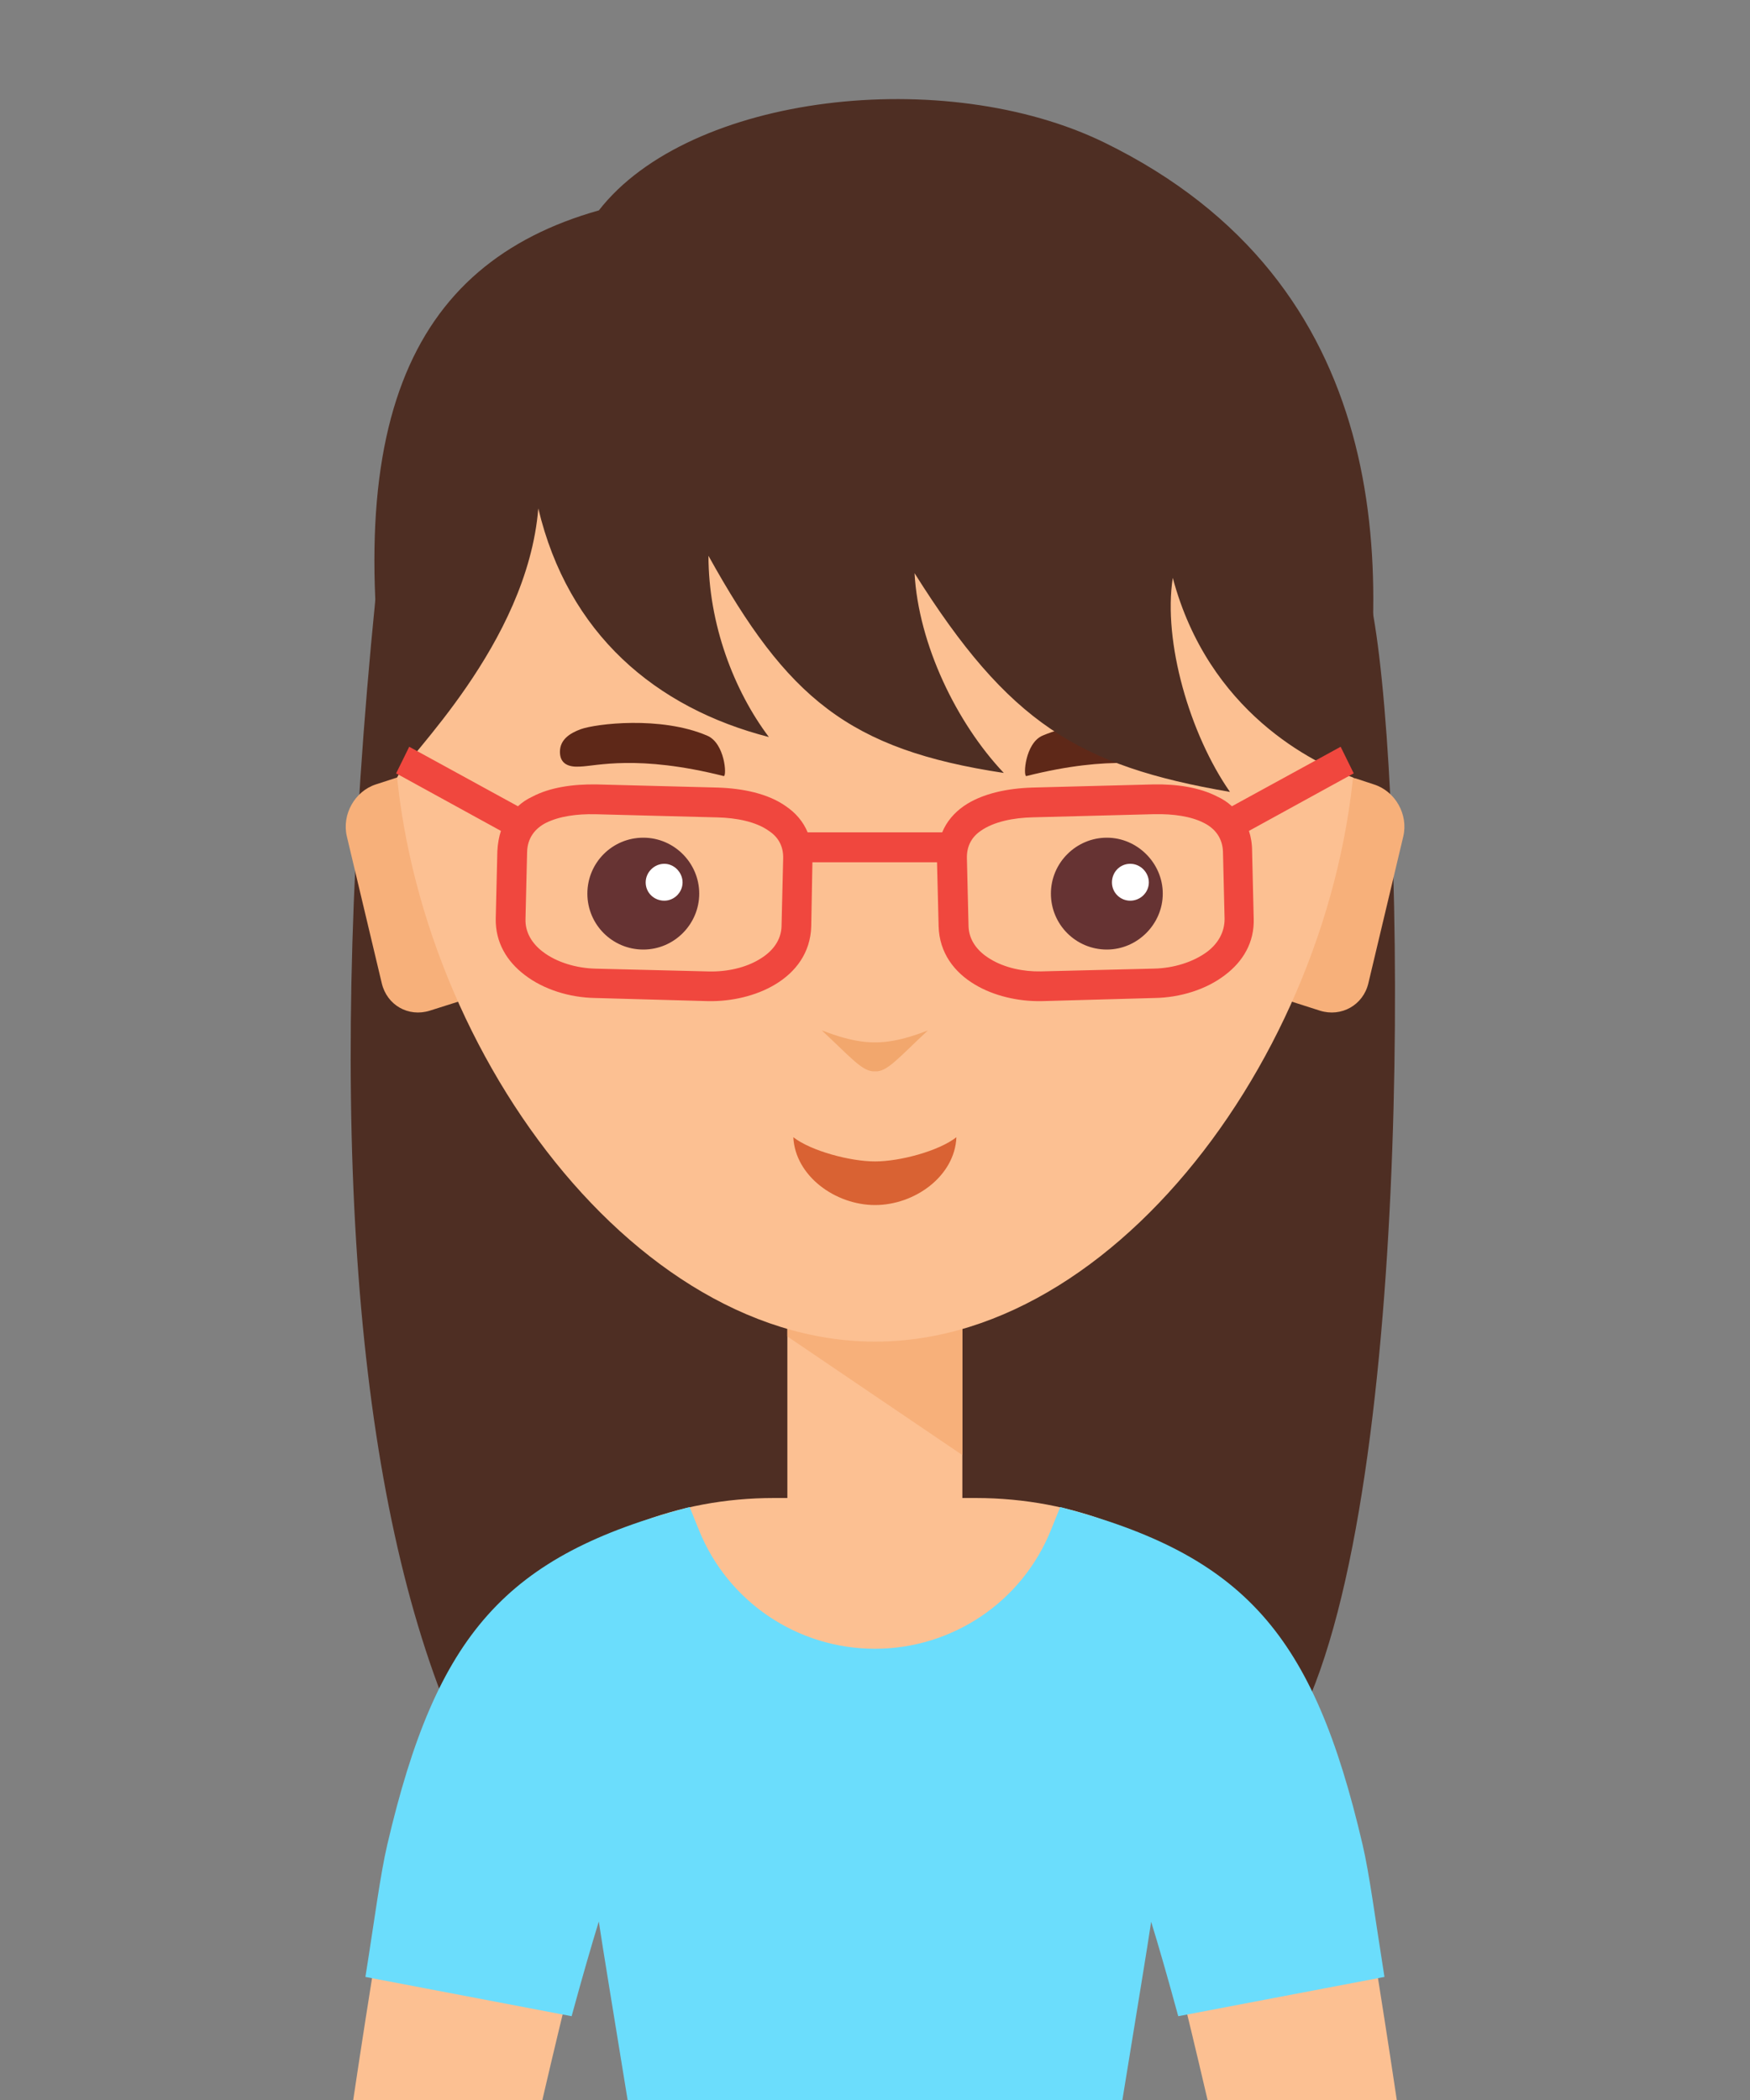
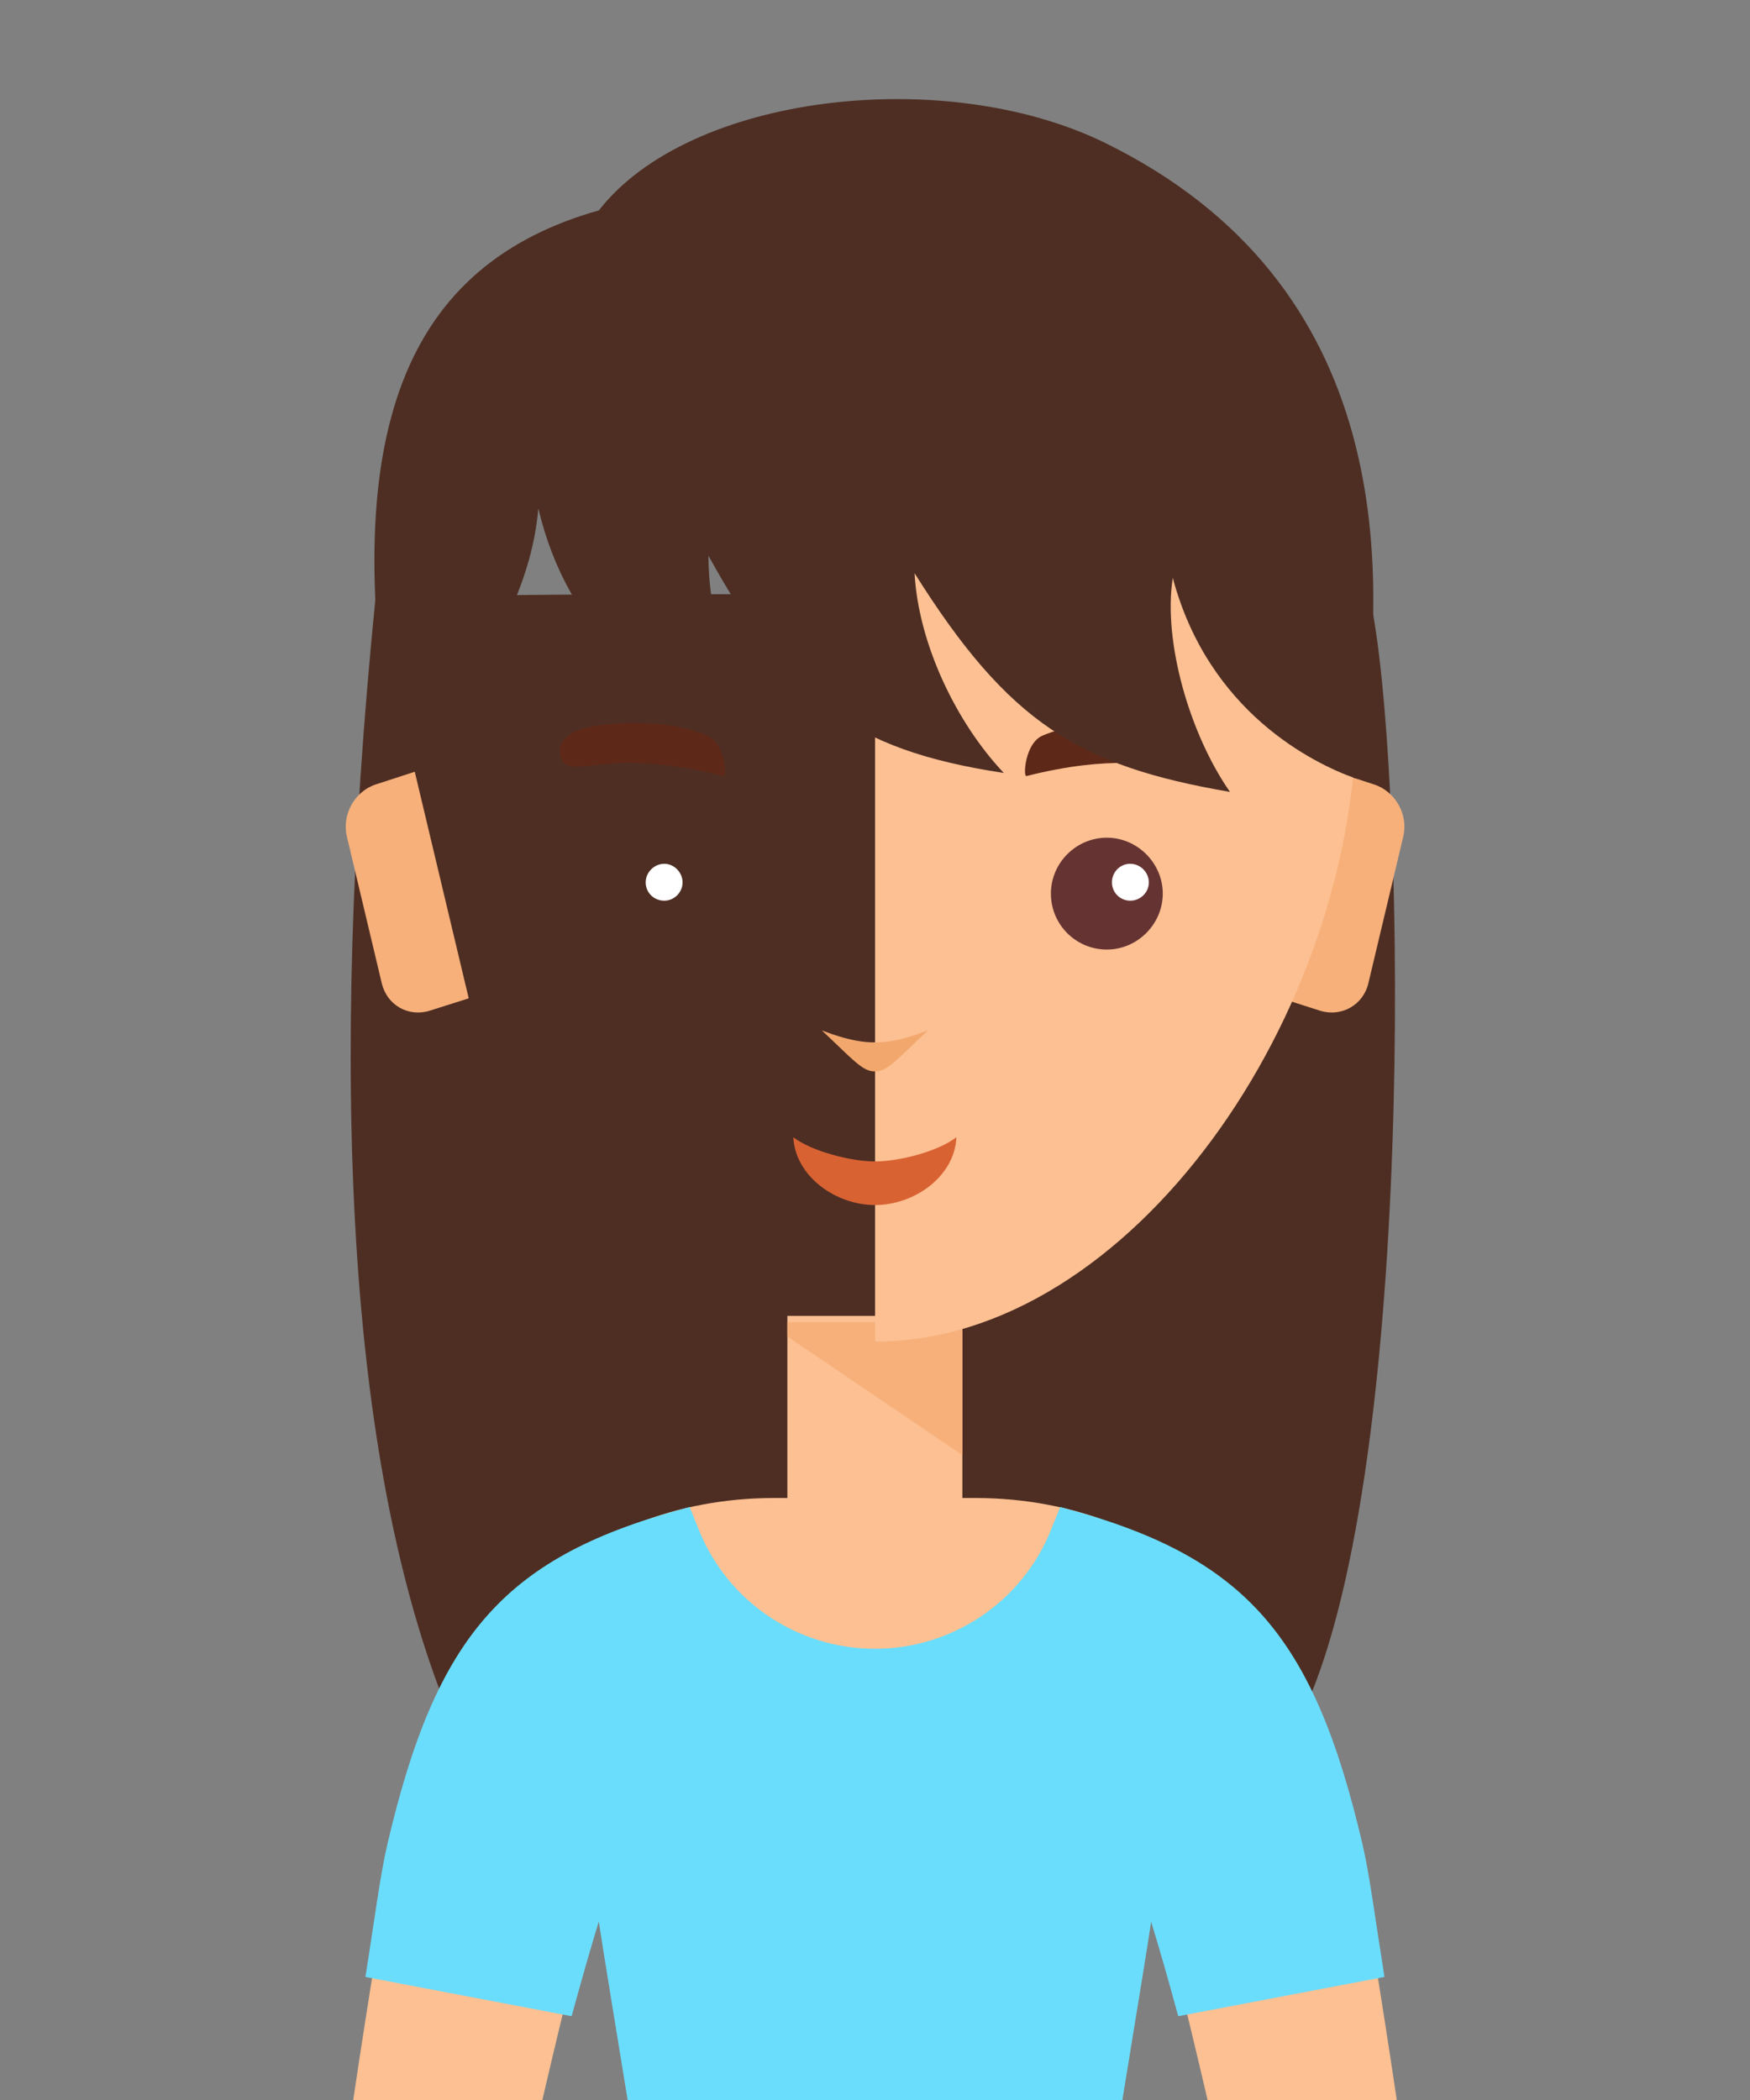
<svg xmlns="http://www.w3.org/2000/svg" id="Capa_1" viewBox="0 0 250 300">
  <rect x="0" y="0" width="250" height="300" fill="#808080" stroke="none" />
  <defs>
    <style>.cls-1{fill:#633;}.cls-1,.cls-2,.cls-3,.cls-4,.cls-5,.cls-6,.cls-7,.cls-8{fill-rule:evenodd;}.cls-2{fill:#fff;}.cls-3{fill:#f7b07a;}.cls-9{fill:#f0473e;}.cls-4{fill:#5e2818;}.cls-5{fill:#6bddfc;}.cls-10{fill:#d96233;}.cls-11{fill:none;}.cls-6{fill:#4e2e23;}.cls-7{fill:#fcc092;}.cls-8{fill:#f2a76d;}</style>
  </defs>
  <path class="cls-6" d="M125.19,270.4c-50.63,0-47.95-16.32-62.07-28.15-13.03-33.93-16.45-86.98-9.5-156.58,11.46-1.54,130.49-.4,142.11-.08,4.91,22.14,6.86,119.48-8.53,156.66-11.33,9.86-11.44,28.15-62.01,28.15h0Z" />
  <path class="cls-7" d="M77.48,300c3.26-14.03,6.09-25.41,7.9-31.18,4.04,10.93,5.93,20.53,8.01,31.18h63.2c2.08-10.66,3.97-20.26,7.99-31.18,1.83,5.77,4.66,17.15,7.93,31.18h27.03c-2.4-16.1-4.57-29.12-5.82-36.17-5.22-29.42-26.14-49.78-54.31-49.83h-1.93v-26.02h-25v26.02h-1.87c-28.18,0-49.1,20.41-54.31,49.83-1.26,7.06-3.44,20.07-5.84,36.17h27.03Z" />
  <polygon class="cls-3" points="112.48 188.88 137.48 188.88 137.48 207.87 112.48 190.92 112.48 188.88" />
  <path class="cls-3" d="M53.69,112.06l5.56-1.81,7.71,32.37-5.56,1.76c-3.06,.96-6.12-.79-6.86-3.91l-4.99-20.98c-.74-3.12,1.13-6.46,4.14-7.43h0Z" />
  <path class="cls-3" d="M196.27,112.06l-5.5-1.81-7.71,32.37,5.5,1.76c3.06,.96,6.18-.79,6.92-3.91l4.99-20.98c.74-3.12-1.13-6.46-4.2-7.43h0Z" />
-   <path class="cls-7" d="M125.01,23.79c37.98,0,68.77,34.92,68.77,77.95s-32.14,89.92-68.77,89.92S56.24,144.83,56.24,101.74,87.02,23.79,125.01,23.79h0Z" />
-   <path class="cls-1" d="M91.9,135.65c4.42,0,7.99-3.63,7.99-7.99s-3.57-7.99-7.99-7.99-7.99,3.57-7.99,7.99,3.57,7.99,7.99,7.99h0Z" />
+   <path class="cls-7" d="M125.01,23.79c37.98,0,68.77,34.92,68.77,77.95s-32.14,89.92-68.77,89.92h0Z" />
  <path class="cls-1" d="M158.12,135.65c4.37,0,7.99-3.63,7.99-7.99s-3.63-7.99-7.99-7.99-7.99,3.57-7.99,7.99,3.57,7.99,7.99,7.99h0Z" />
  <path class="cls-2" d="M161.46,128.67c1.47,0,2.66-1.19,2.66-2.61s-1.19-2.66-2.66-2.66-2.61,1.19-2.61,2.66,1.19,2.61,2.61,2.61h0Z" />
  <path class="cls-8" d="M117.41,147.21c.17,0,4.08,1.76,7.6,1.7,3.46,.06,7.43-1.7,7.54-1.7-4.25,3.97-5.84,5.95-7.54,5.84-1.76,.11-3.34-1.87-7.6-5.84h0Z" />
  <path class="cls-10" d="M113.33,162.46c2.55,1.98,8.16,3.46,11.68,3.46s9.07-1.47,11.62-3.46c-.23,5.56-5.95,9.69-11.62,9.69s-11.4-4.14-11.68-9.69h0Z" />
  <path class="cls-2" d="M94.9,128.67c1.42,0,2.61-1.19,2.61-2.61s-1.19-2.66-2.61-2.66-2.66,1.19-2.66,2.66,1.19,2.61,2.66,2.61h0Z" />
  <path class="cls-4" d="M82.94,104.18c2.15-.79,11.45-1.93,18.08,.91,2.55,1.08,2.83,5.78,2.38,5.78-12.36-3.12-18.26-1.42-20.52-1.36-1.59,.11-2.89-.34-2.89-2.1h0c0-1.76,1.42-2.66,2.95-3.23h0Z" />
  <path class="cls-4" d="M167.07,104.18c-2.15-.79-11.51-1.93-18.14,.91-2.49,1.08-2.78,5.78-2.32,5.78,12.36-3.12,18.26-1.42,20.47-1.36,1.64,.11,2.89-.34,2.89-2.1h0c0-1.76-1.36-2.66-2.89-3.23h0Z" />
  <path class="cls-5" d="M85.55,274.54c.46,3.17,2.21,13.75,4.11,25.46h70.68c1.9-11.71,3.65-22.29,4.11-25.46,1.03,3.32,2.35,7.91,3.87,13.49l29.46-5.61c-1.3-8.13-2.13-14.68-3.14-18.96-7.02-30.04-16.83-41.24-43.18-48.17l-1.32,3.27c-2.06,5.13-5.58,9.38-9.97,12.34-4.4,2.96-9.65,4.64-15.18,4.64-5.52,0-10.78-1.67-15.18-4.64-4.39-2.96-7.91-7.21-9.97-12.34l-1.32-3.27c-26.35,6.93-36.16,18.13-43.18,48.17-1.01,4.28-1.84,10.83-3.14,18.96l29.46,5.61c1.52-5.58,2.85-10.17,3.87-13.49Z" />
  <path class="cls-6" d="M85.53,30.06c-27.05,7.66-38.11,30.84-28.8,81.01,1.24-2.81,18.58-19.02,20.17-38.44,4.25,17.92,16.75,28.5,32.94,32.66-5-6.64-8.63-16.14-8.63-25.89,11.25,20.29,20,27.67,42.19,31.02-6.76-7.15-12.19-18.4-12.75-28.54,13.43,21.39,23.43,27.54,45.06,31.25-5.74-8.23-9.59-21.48-8.17-30.58,5.11,19.17,20.03,26.49,26.1,28.65,5.61-30.28,5.19-70.74-35.82-90.81-22.78-11.15-59.33-7-72.28,9.68Z" />
-   <path class="cls-9" d="M164.88,116.31l-17.29,.45c-2.83,.06-5.61,.62-7.48,1.93-1.25,.85-2.04,2.15-1.98,3.97l.23,9.58v.06c.06,2.04,1.3,3.63,3.12,4.71,2.04,1.25,4.71,1.81,7.2,1.76h.06l16.16-.4c2.72-.06,5.56-.91,7.6-2.44,1.47-1.13,2.44-2.72,2.44-4.65l-.23-9.58h0c-.06-1.98-1.13-3.34-2.72-4.14-1.87-.96-4.42-1.3-7.03-1.25h-.06Zm11.11-1.13l15.53-8.5,1.87,3.8-14.97,8.22c.28,.85,.45,1.81,.45,2.89h0l.23,9.64c.11,3.4-1.53,6.12-4.08,8.05-2.72,2.1-6.46,3.23-10.03,3.29l-16.16,.45h-.06c-3.29,.06-6.8-.74-9.52-2.38-2.95-1.76-5.05-4.54-5.16-8.28h0l-.23-9.18h-17.8l-.17,9.18h0c-.11,3.74-2.21,6.52-5.16,8.28-2.72,1.64-6.24,2.44-9.52,2.38h-.06l-16.16-.45c-3.57-.06-7.31-1.19-10.03-3.29-2.55-1.93-4.2-4.65-4.14-8.05l.23-9.64h0c.06-1.08,.23-2.04,.51-2.89l-14.97-8.22,1.87-3.8,15.53,8.5c.62-.57,1.3-1.02,2.04-1.36,2.55-1.36,5.9-1.81,9.13-1.76h.06l17.29,.45c3.57,.11,7.2,.85,9.75,2.66,1.42,.96,2.49,2.21,3.12,3.74h19.22c.62-1.53,1.7-2.78,3.06-3.74,2.61-1.81,6.24-2.55,9.81-2.66l17.29-.45h.06c3.23-.06,6.52,.4,9.13,1.76,.74,.34,1.42,.79,2.04,1.36h0Zm-73.59,1.59l-17.29-.45h-.06c-2.61-.06-5.16,.28-7.09,1.25-1.53,.79-2.61,2.15-2.66,4.14h0l-.23,9.58c-.06,1.93,.96,3.51,2.44,4.65,1.98,1.53,4.82,2.38,7.6,2.44l16.16,.4h0c2.55,.06,5.22-.51,7.26-1.76,1.81-1.08,3.06-2.66,3.12-4.71v-.06l.23-9.58c.06-1.81-.74-3.12-2.04-3.97-1.81-1.3-4.59-1.87-7.43-1.93h0Z" />
-   <rect class="cls-11" width="250" height="300" />
</svg>